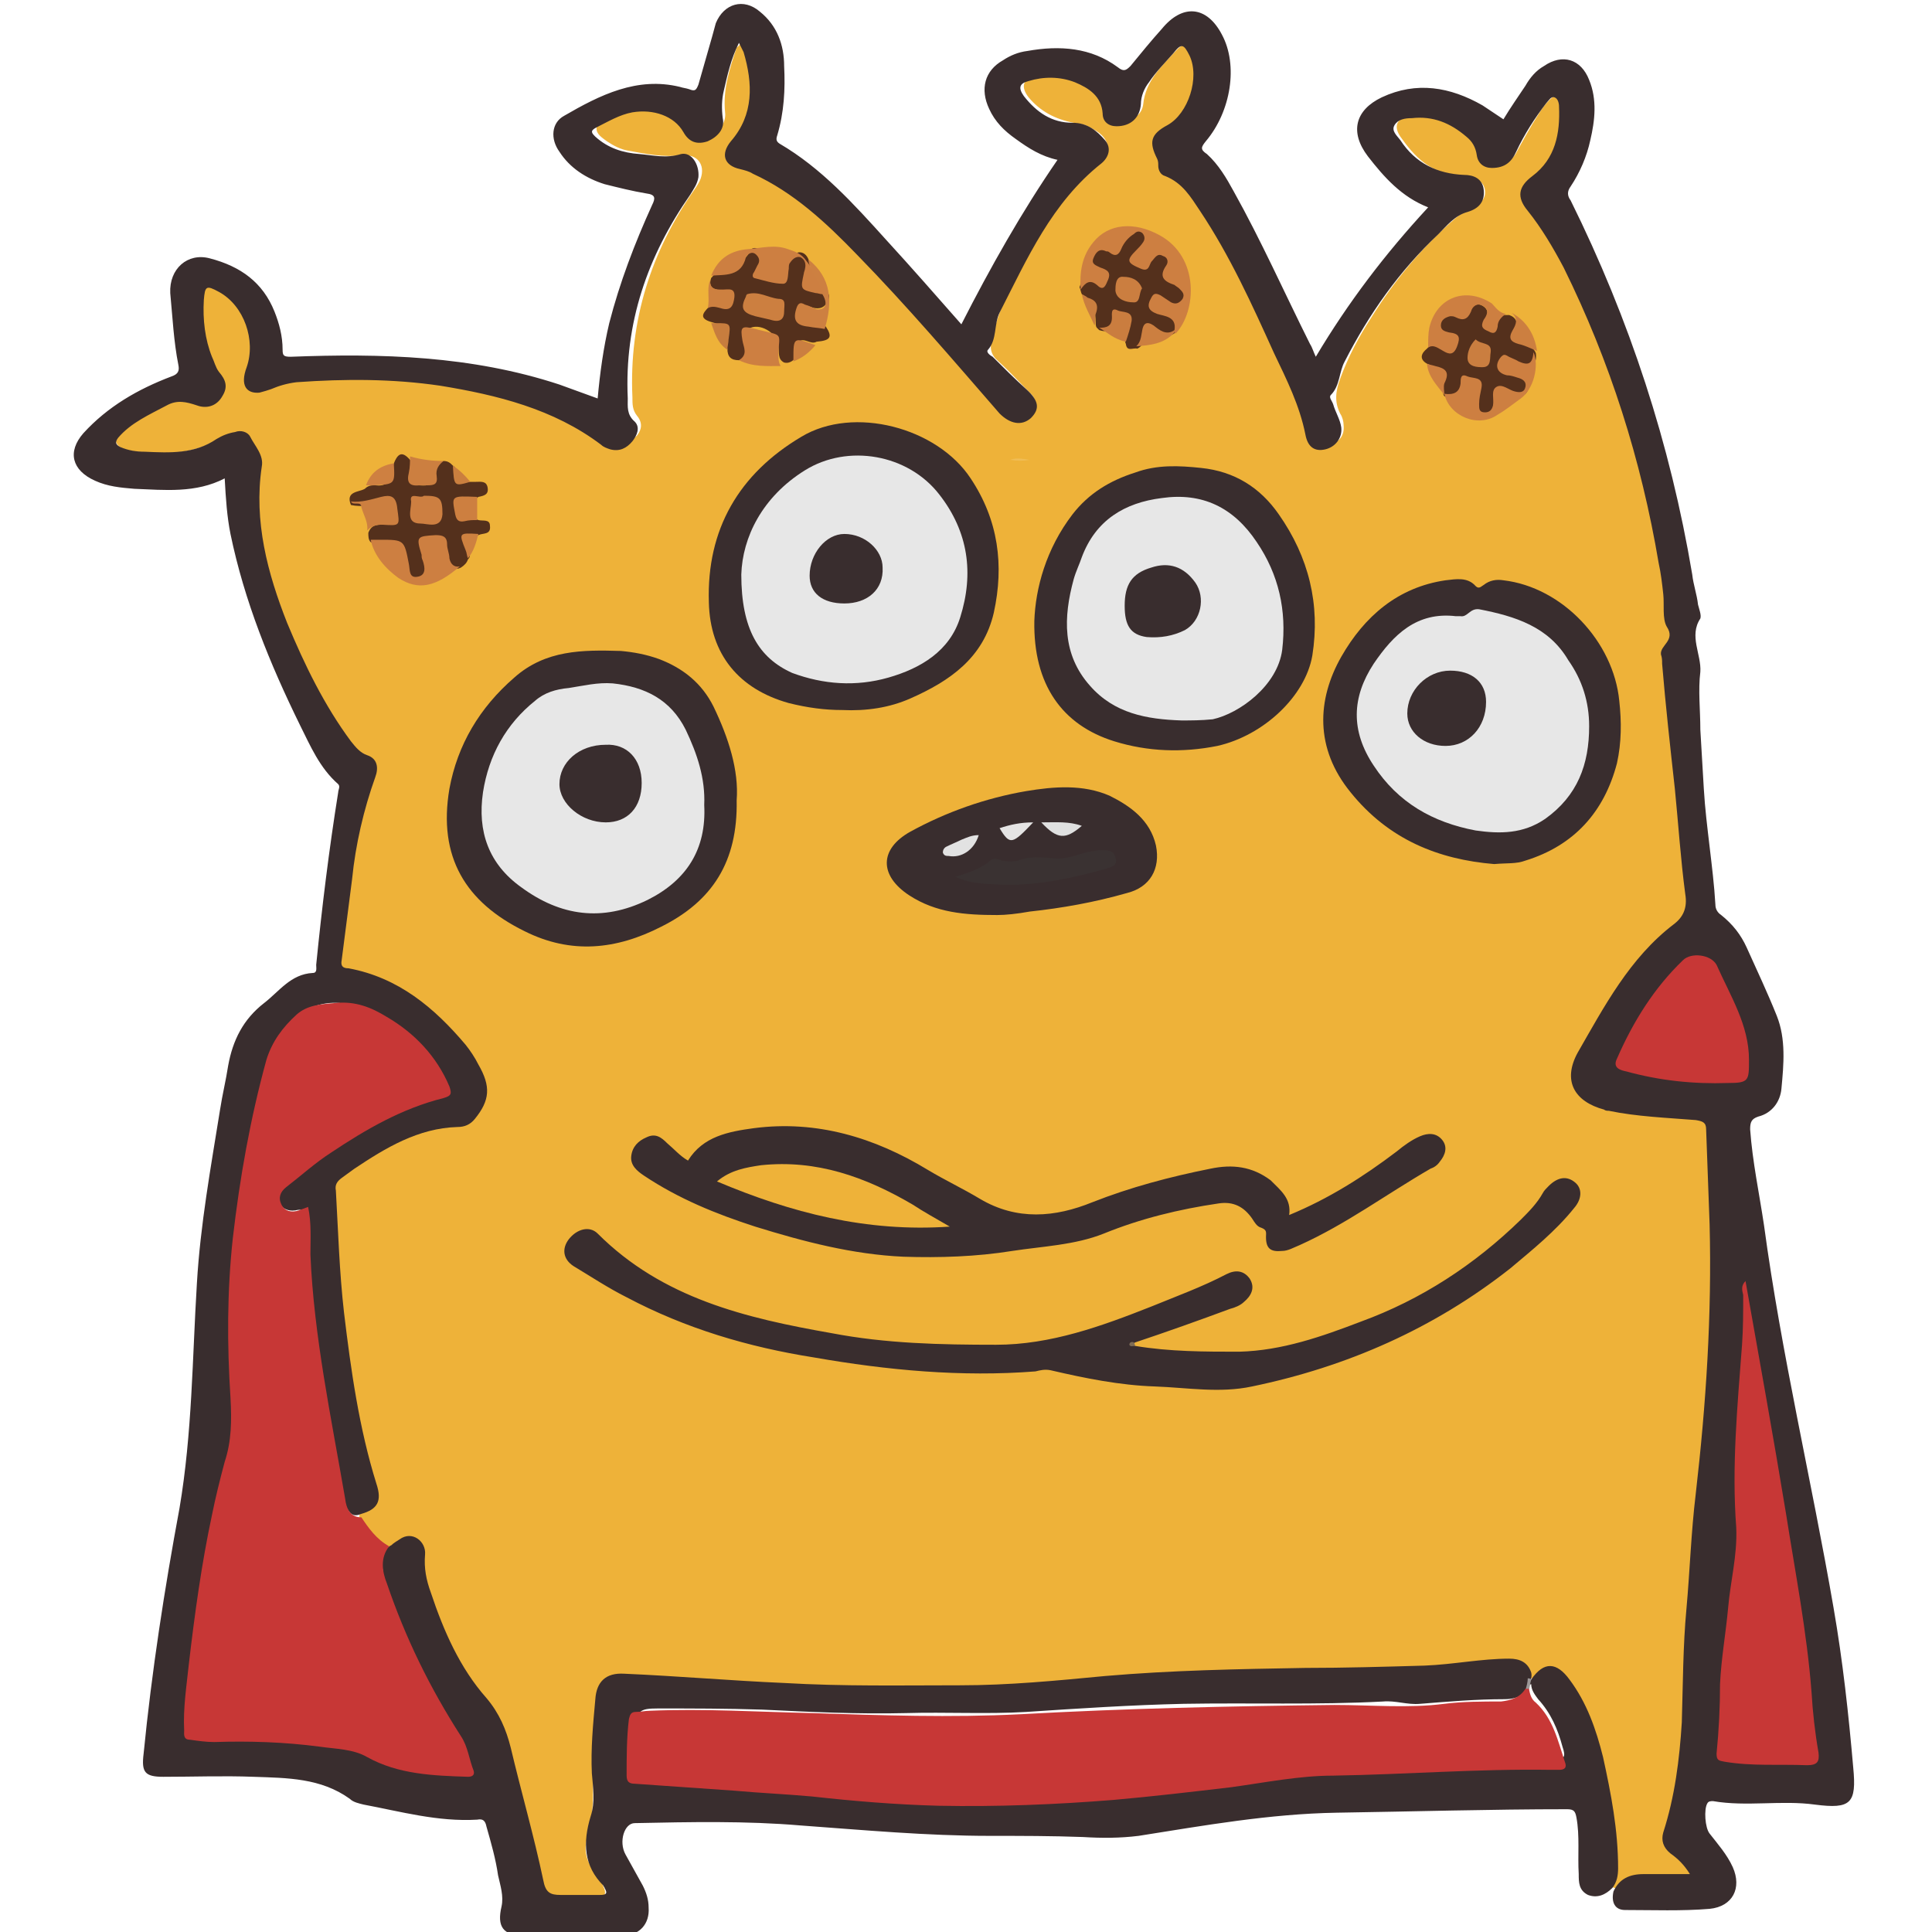
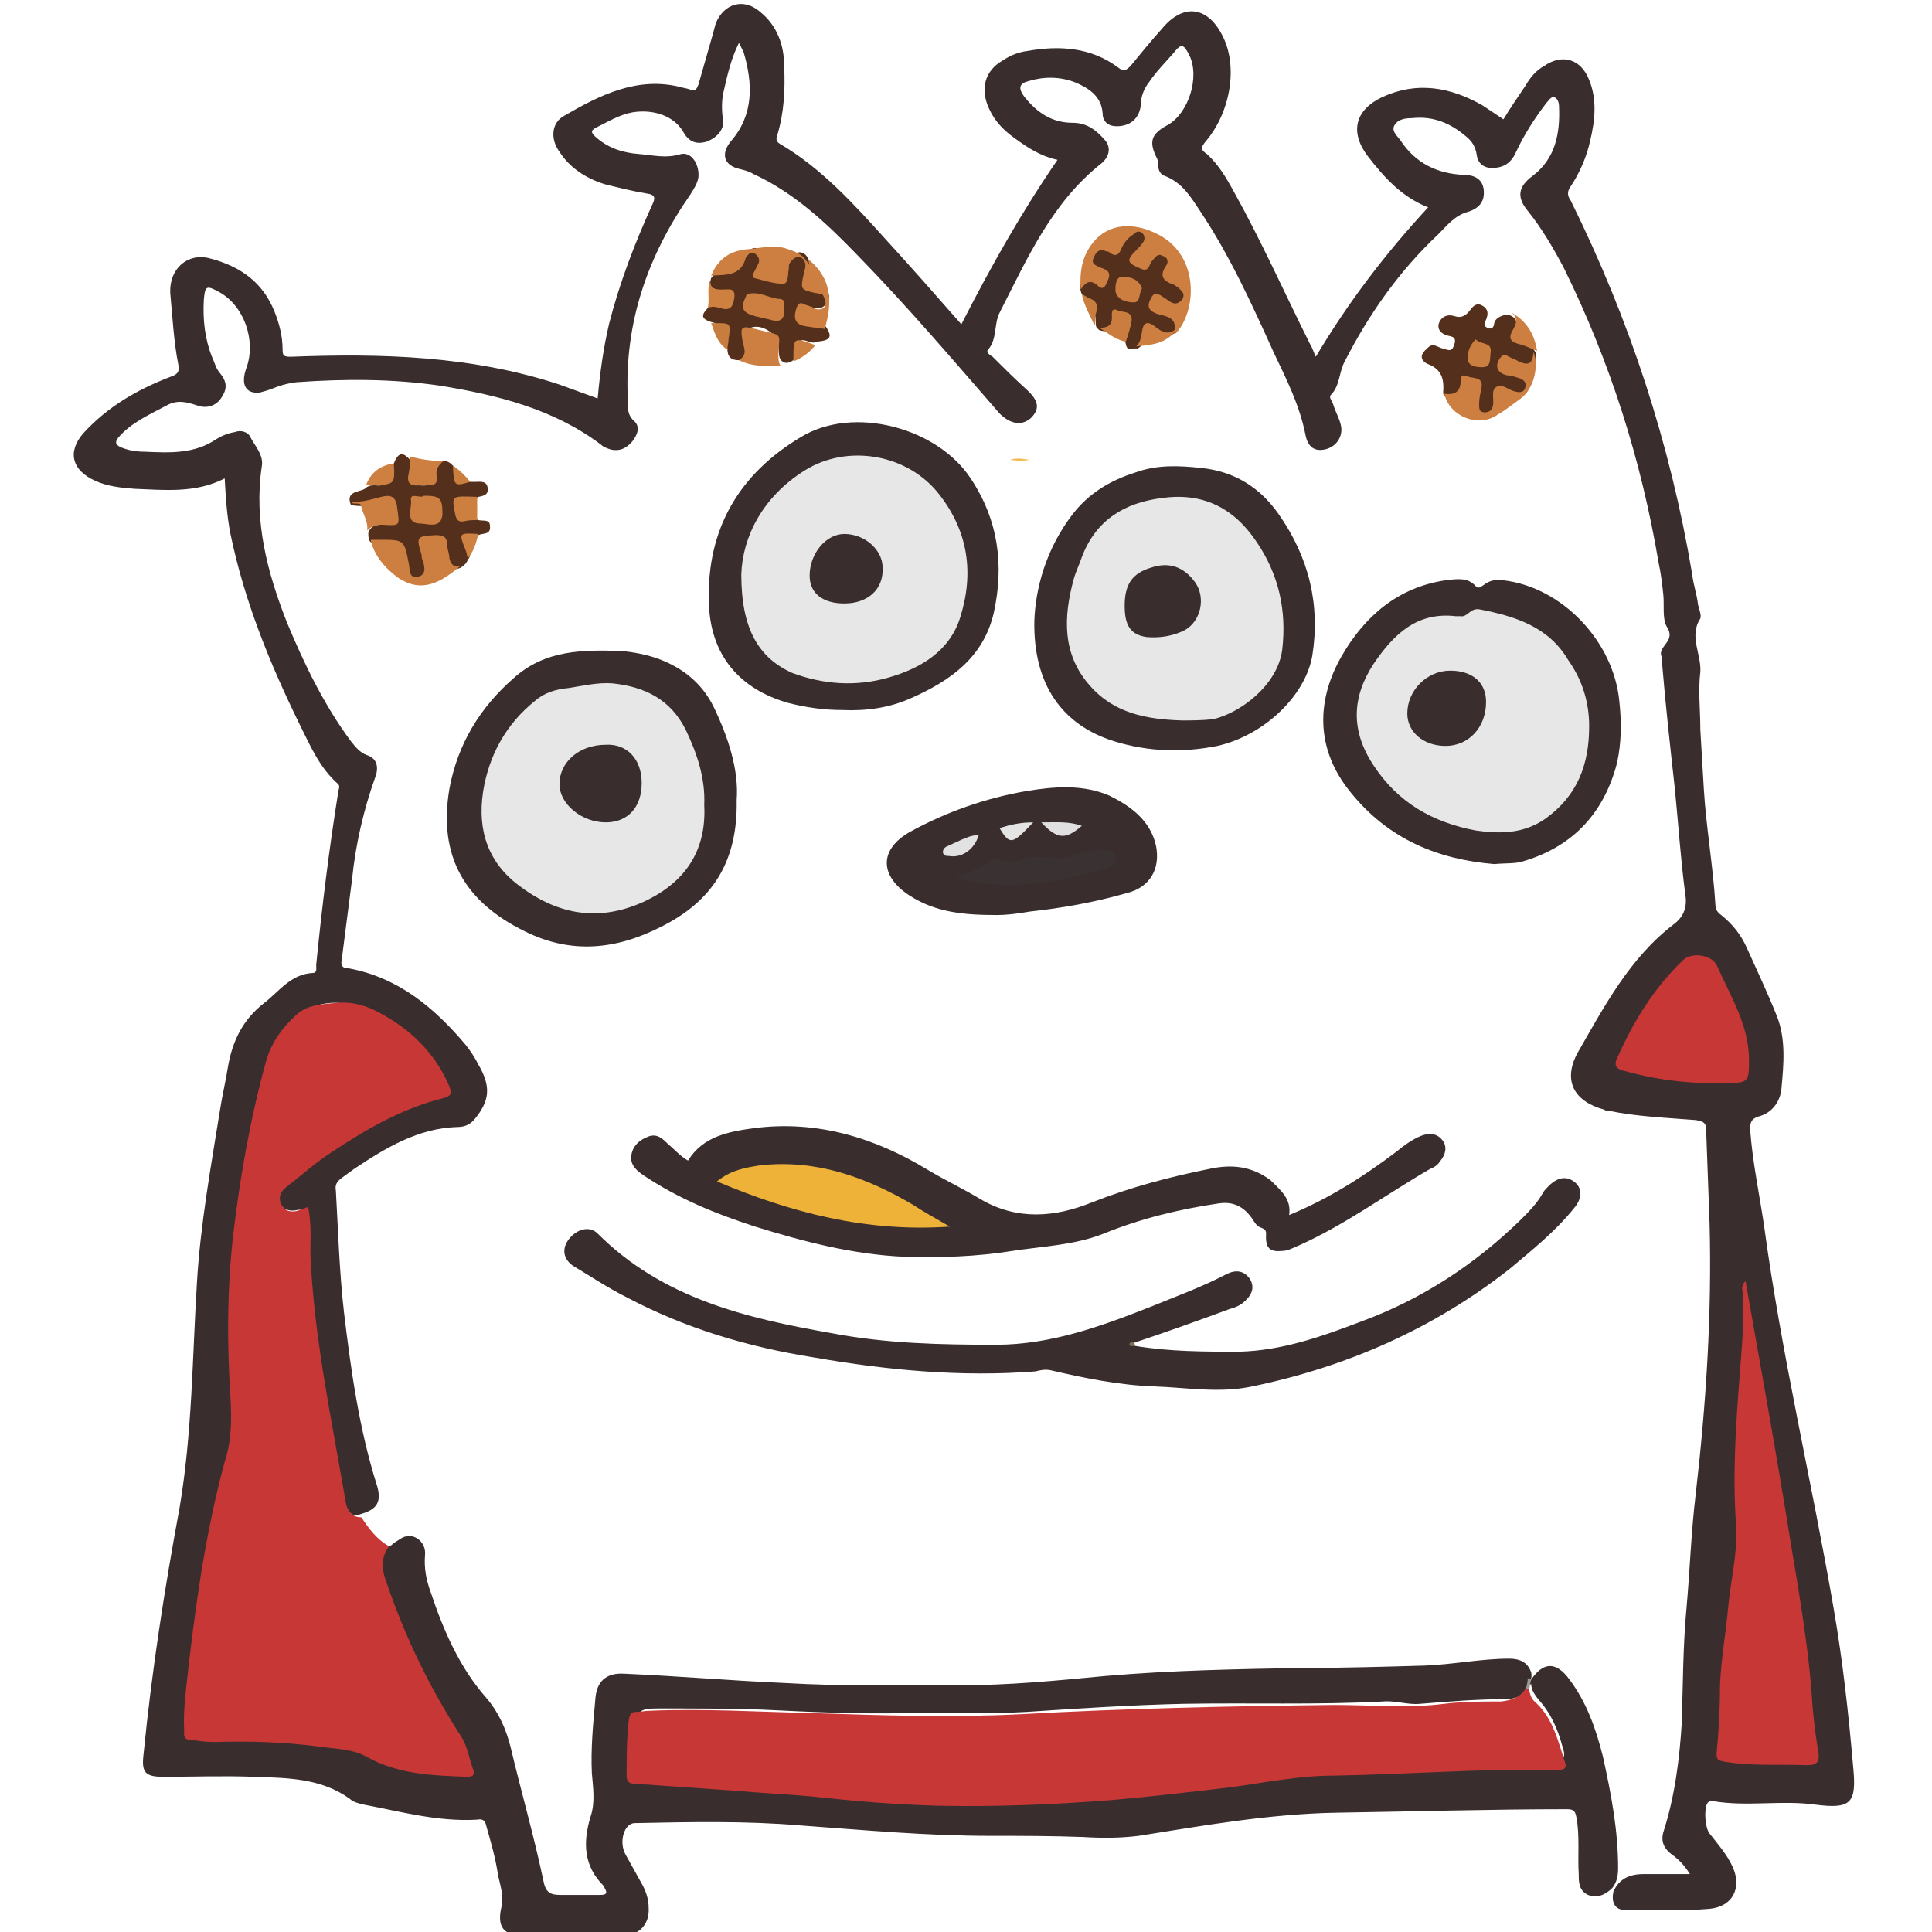
<svg xmlns="http://www.w3.org/2000/svg" version="1.1" id="レイヤー_1" x="0px" y="0px" viewBox="0 0 166.8 166.8" style="enable-background:new 0 0 166.8 166.8;" xml:space="preserve">
  <style type="text/css">
	.st0{fill:#EEB239;}
	.st1{fill:#392D2E;}
	.st2{fill:#C73736;}
	.st3{fill:#54301C;}
	.st4{fill:#CD7F41;}
	.st5{fill:#CC7F40;}
	.st6{fill:#CD8041;}
	.st7{fill:#CA7D3F;}
	.st8{fill:#CD7F40;}
	.st9{fill:#CD8040;}
	.st10{fill:#CE8041;}
	.st11{fill:#C77D3E;}
	.st12{fill:#CB7F40;}
	.st13{fill:#CE8140;}
	.st14{fill:#C97E3F;}
	.st15{fill:#CA7F3F;}
	.st16{fill:#F0BD55;}
	.st17{fill:#9C9797;}
	.st18{fill:#7E6C56;}
	.st19{fill:#E7E7E7;}
	.st20{fill:#3A3232;}
	.st21{fill:#E2E2E2;}
	.st22{fill:#E0E0E0;}
	.st23{fill:#E5E4E4;}
	.st24{fill:#CA7E40;}
	.st25{fill:#CB7E40;}
</style>
  <g>
-     <path class="st0" d="M139.7,163.1c-0.2-0.1-0.4-0.1-0.5-0.2c0.6-4.8-0.6-9.4-1.9-14c-0.4-1.4-1.1-2.7-2.1-3.9   c-0.9-1.2-1.5-1.2-2.6-0.3c-0.1,0.1-0.2,0.2-0.3,0.2c-0.3,0-0.4-0.1-0.6-0.3c-0.5-0.7-1.3-0.9-2.2-0.9c-1.8,0-3.5,0.3-5.3,0.5   c-1.1,0.1-2.1,0.2-3.2,0.1c-5.7,0-11.5,0.2-17.2,0.3c-3.2,0-6.5,0.4-9.7,0.7c-4.4,0.4-8.7,0.8-13.1,0.7c-2.2-0.1-4.3,0-6.5,0   c-4.1,0-8.3-0.4-12.4-0.6c-2.7-0.1-5.4-0.4-8.1-0.5c-1.8-0.1-2.5,0.6-2.6,2.4c-0.1,2.2-0.3,4.4-0.2,6.6c0,1.6,0,3.2-0.5,4.8   c-0.3,1-0.1,1.9,0.5,2.7c0.4,0.5,0.7,0.9,0.9,1.5c0.3,0.6,0.1,1-0.6,1.1c-1.4,0.1-2.9,0.1-4.3-0.2c-0.6-0.1-0.7-0.7-0.8-1.2   c-1-4.2-2.1-8.4-3.1-12.5c-0.3-1.1-0.8-2-1.5-2.9c-3-3.8-5.3-8-5.7-12.9c-0.1-1.2-0.7-1.4-2.2-0.8c-0.4,0.1-0.7,0-1-0.2   c-0.7-0.6-1.2-1.3-1.8-2.1c-0.1-0.2-0.1-0.4,0-0.6c1.4-1,1.5-1.3,0.9-3c-1.4-4.5-2-9.1-2.6-13.7c-0.5-3.7-0.6-7.4-0.8-11.1   c0-0.6,0.2-1,0.6-1.3c2.2-1.6,4.5-3.1,7.1-3.9c0.8-0.3,1.6-0.4,2.4-0.4c2.3-0.2,3.7-2.5,2.6-4.6c-2.4-4.4-5.9-7.4-10.8-8.6   c-1.1-0.3-1.3-0.4-1.1-1.6c0.5-4.3,0.9-8.6,2-12.8c0.2-0.8,0.5-1.6,0.7-2.5c0.2-0.6,0.2-1.2-0.3-1.5c-1.7-1-2.6-2.7-3.6-4.3   c-2.5-4.1-4.3-8.5-5.4-13.2c-0.6-2.5-0.8-5.1-0.5-7.6c0.1-1.1-0.4-1.8-0.9-2.7c-0.2-0.4-0.7-0.4-1.1-0.4c-0.5,0.1-1,0.3-1.4,0.5   c-2.2,1.3-4.7,1.4-7.1,1.1c-0.7-0.1-1.6-0.2-1.8-0.9c-0.2-0.8,0.6-1.2,1.2-1.6c0.9-0.6,1.8-1.2,2.8-1.7c0.9-0.5,1.8-0.7,2.8-0.3   c0.4,0.2,0.8,0.2,1.2,0.1c1-0.2,1.6-1.3,1-2.1c-1.4-2.1-1.7-4.5-1.6-7c0-1,0.6-1.3,1.5-0.8c1.7,0.9,2.7,2.4,2.9,4.4   c0.1,0.8,0.1,1.6-0.2,2.4c-0.2,0.6-0.4,1.2,0.1,1.6c0.5,0.5,1.2,0.4,1.8,0.2c1.1-0.4,2.2-0.7,3.4-0.8c7.8-0.4,15.4,0.1,22.6,3.4   c0.9,0.4,1.8,1.1,2.6,1.6c0.4,0.2,0.7,0.5,1.2,0.6c0.7,0.2,1.2,0,1.7-0.5c0.4-0.5,0.5-1.1,0-1.7c-0.4-0.5-0.4-1-0.4-1.6   c-0.3-6.6,1.6-12.6,5.4-18c0.2-0.3,0.4-0.6,0.5-0.9c0.4-1.2-0.3-2.1-1.6-2c-1.6,0.2-3.1-0.1-4.7-0.4c-0.6-0.1-1.2-0.4-1.8-0.8   c-0.4-0.3-0.9-0.6-0.9-1.1c0-0.6,0.6-0.7,1-0.9c1.2-0.6,2.3-1.2,3.7-1.1c1.4,0.1,2.7,0.5,3.5,1.8c0.4,0.6,1,1,1.7,0.7   c0.8-0.3,1.3-1.1,1.2-1.9c-0.2-2,0.4-3.8,1-5.6c0.2-0.1,0.3-0.4,0.7-0.5c0.4,0,0.5,0.4,0.7,0.6c0.4,0.6,0.5,1.4,0.5,2.1   c0,2,0,4.1-1.6,5.8c-0.8,0.9-0.6,1.7,0.5,2c2.5,0.8,4.6,2.3,6.5,4c3.9,3.4,7.3,7.3,10.7,11.2c1.8,2,3.7,4,5.4,6.1   c0.2,0.3,0.5,0.5,0.9,0.6c0.6,0.1,1-0.1,1.3-0.6s0.2-1-0.2-1.4c-0.9-0.9-1.8-1.9-2.8-2.8c-0.7-0.6-0.8-1.2-0.5-2.2   c0.9-3.8,3-6.8,4.9-10.1c1-1.8,2.4-3.4,3.9-4.7c0.5-0.5,1.3-0.9,1.1-1.7c-0.2-0.9-1.1-1.3-1.9-1.7c-0.3-0.1-0.7-0.1-1-0.2   c-1.6-0.3-2.9-1-3.9-2.2c-0.7-0.9-0.5-1.6,0.6-1.9c2.1-0.6,3.9-0.2,5.6,1.2C95.6,8,95.8,8.5,95.9,9c0.1,0.7,0.4,1.3,1.3,1.3   c0.8,0,1.4-0.5,1.5-1.3c0.2-2,1.6-3.3,2.8-4.6c0.9-1,1.7-0.8,2.1,0.5c0.7,2-0.2,4.7-2,5.9c-1.4,1-1.5,3,0,4   c1.1,0.7,1.9,1.7,2.7,2.8c1.8,2.6,3.2,5.3,4.5,8.2c1.1,2.4,2.3,4.7,3.3,7.2c0.6,1.3,1.1,2.7,1.4,4.1c0.2,0.9,0.7,1.3,1.4,1.2   c0.7-0.1,1.2-0.7,1.1-1.6c0-0.3-0.1-0.7-0.3-1c-0.5-1-0.4-1.9,0-3c0.7-1.9,1.6-3.6,2.7-5.3c2-3.2,4.4-6.1,7.3-8.6   c0.5-0.4,1.1-0.7,1.6-1c0.6-0.3,1-0.7,0.9-1.4c-0.1-0.7-0.7-1-1.3-1.1c-0.3-0.1-0.7-0.2-1-0.2c-2.4-0.1-3.8-1.6-5-3.3   c-0.6-0.9-0.3-1.5,0.6-1.8c2.2-0.8,5.9,0.8,6.7,3c0.2,0.6,0.4,1.1,1.1,1.1s1.3-0.3,1.6-0.9c0.6-1.1,1.2-2.2,1.9-3.3   c0.3-0.5,0.6-0.9,1-1.3c0.6-0.6,1-0.5,1.3,0.3c0.1,0.3,0.1,0.6,0.1,0.9c0,2.2-0.6,4.2-2.4,5.7c-1,0.8-1.1,1.5-0.4,2.5   c2.8,3.6,4.6,7.8,6.2,12c2.4,6.3,4.3,12.9,5.3,19.6c0.2,1.2,0.4,2.3,0.3,3.5c0,0.1,0,0.3,0,0.4c0.4,1,0.4,1.9-0.2,3   c-0.4,0.6,0,1.5,0.1,2.3c0.6,4.5,1,9.1,1.4,13.7c0.1,1.6,0.3,3.2,0.5,4.8c0.2,1.2-0.2,2.2-1.1,2.8c-1.7,1.3-3,2.9-4.2,4.6   c-1.3,1.9-2.6,3.8-3.8,5.9c-1.5,2.8-0.7,4.6,2.5,5.1c2.3,0.4,4.6,0.5,6.9,0.7c0.9,0.1,1.4,0.4,1.5,1.3c0,0.3,0.1,0.5,0.1,0.8   c0,4.6,0.4,9.2,0.2,13.9c-0.3,5.8-0.6,11.6-1.3,17.4c-0.3,2.4-0.1,4.9-0.5,7.3c-0.5,3.2-0.2,6.5-0.5,9.7c-0.2,2.5-0.2,4.9-0.7,7.3   c-0.2,1.2-0.5,2.5-0.9,3.7c-0.3,0.9-0.2,1.7,0.7,2.3c0.4,0.3,0.7,0.6,1,1c0.3,0.6,0.2,0.9-0.5,1c-0.9,0.1-1.7,0.1-2.6,0   c-1.2-0.1-2.3,0.1-3.1,1.2C139.9,163.2,139.8,163.3,139.7,163.1z" />
    <path class="st1" d="M132.2,145c1.1-1.6,2.2-1.5,3.3,0c1.5,2,2.3,4.3,2.9,6.7c0.7,3.2,1.3,6.3,1.3,9.6c0,0.6-0.1,1.2-0.5,1.7   c-0.6,0.6-1.3,0.9-2.1,0.6c-0.8-0.4-0.8-1.1-0.8-1.8c-0.1-1.6,0.1-3.3-0.2-4.9c-0.1-0.5-0.2-0.7-0.8-0.7c-6.6,0-13.3,0.2-19.9,0.3   c-5.8,0.1-11.4,1.1-17.1,2c-1.6,0.2-3.2,0.2-4.8,0.1c-2.7-0.1-5.3-0.1-8-0.1c-5.5,0-10.9-0.5-16.4-0.9c-4.7-0.4-9.5-0.3-14.3-0.2   c-0.9,0-1.4,1.6-0.8,2.7c0.5,0.9,1,1.8,1.5,2.7c0.3,0.6,0.5,1.2,0.5,1.9c0.1,1.4-0.8,2.4-2.2,2.4c-2.9,0-5.8,0-8.6,0   c-1.8,0-2.3-0.8-1.9-2.5c0.2-0.9-0.1-1.8-0.3-2.7c-0.2-1.4-0.6-2.8-1-4.2c-0.1-0.5-0.3-0.7-0.8-0.6c-3.4,0.2-6.6-0.7-9.8-1.3   c-0.4-0.1-0.9-0.2-1.2-0.5c-2.5-1.8-5.4-1.8-8.3-1.9c-2.6-0.1-5.2,0-7.8,0c-1.6,0-1.9-0.4-1.7-2c0.7-7.1,1.8-14.2,3.1-21.2   c1.1-6.5,1.1-12.9,1.5-19.4c0.3-5.1,1.2-10,2-15c0.2-1.3,0.5-2.5,0.7-3.8c0.4-2.2,1.3-4,3.1-5.4c1.3-1,2.3-2.5,4.2-2.6   c0.4,0,0.3-0.4,0.3-0.7c0.5-5,1.1-9.9,1.9-14.9c0-0.2,0.2-0.5,0-0.7c-1.6-1.4-2.4-3.3-3.3-5.1c-2.6-5.3-4.8-10.7-6-16.5   c-0.3-1.5-0.4-3-0.5-4.8c-2.5,1.3-5.2,1-7.8,0.9c-1.2-0.1-2.3-0.2-3.4-0.7c-2-0.9-2.4-2.5-1-4.1c2.1-2.3,4.7-3.8,7.6-4.9   c0.6-0.2,0.7-0.5,0.6-1c-0.4-2-0.5-4.1-0.7-6.2c-0.1-2.1,1.5-3.5,3.4-3c2.7,0.7,4.6,2.1,5.6,4.6c0.4,1,0.7,2.1,0.7,3.3   c0,0.5,0.1,0.6,0.7,0.6c7.8-0.3,15.6-0.1,23.2,2.4c1.1,0.4,2.2,0.8,3.3,1.2c0.2-2.2,0.5-4.4,1-6.5c0.9-3.5,2.2-6.9,3.7-10.2   c0.3-0.6,0.3-0.9-0.5-1c-1.2-0.2-2.4-0.5-3.6-0.8c-1.6-0.5-3-1.4-3.9-2.8c-0.8-1.1-0.7-2.5,0.4-3.1c3.1-1.8,6.3-3.4,10-2.5   c0.3,0.1,0.5,0.1,0.8,0.2c0.5,0.2,0.6,0.1,0.8-0.4c0.4-1.4,0.8-2.8,1.2-4.2c0.1-0.4,0.2-0.7,0.3-1.1c0.7-1.7,2.4-2.2,3.8-1   c1.5,1.2,2.1,2.9,2.1,4.7c0.1,2,0,4-0.6,6C67,12,67,12.2,67.3,12.4c3.6,2.1,6.4,5.2,9.2,8.3c2.2,2.4,4.3,4.8,6.5,7.3   c2.5-4.9,5.2-9.7,8.3-14.2c-1.4-0.3-2.5-1-3.6-1.8c-1-0.7-1.8-1.5-2.3-2.6c-0.8-1.7-0.4-3.3,1.2-4.2c0.6-0.4,1.3-0.7,2.1-0.8   c2.8-0.5,5.5-0.3,7.8,1.4c0.5,0.4,0.7,0.3,1.1-0.1c0.9-1.1,1.8-2.2,2.7-3.2c1.8-2.2,3.9-2,5.2,0.5c1.4,2.6,0.8,6.6-1.4,9.2   c-0.4,0.5-0.5,0.7,0.1,1.1c1,0.9,1.7,2.1,2.3,3.2c2.4,4.3,4.4,8.8,6.6,13.2c0.2,0.3,0.3,0.7,0.5,1.1c2.8-4.7,6-8.9,9.7-12.9   c-2.3-0.9-3.8-2.6-5.2-4.4c-1.6-2.1-1.1-4,1.2-5.1c3-1.4,5.9-0.9,8.7,0.7c0.6,0.4,1.2,0.8,1.8,1.2c0.6-1,1.3-2,1.9-2.9   c0.4-0.7,0.9-1.3,1.6-1.7c1.6-1.1,3.2-0.6,3.9,1.2c0.7,1.7,0.5,3.5,0.1,5.2c-0.3,1.4-0.9,2.8-1.7,4c-0.3,0.4-0.3,0.8,0,1.2   c5.1,10.3,8.6,21,10.5,32.3c0.1,0.9,0.4,1.7,0.5,2.6c0.1,0.4,0.3,0.9,0.2,1.2c-1,1.5,0.1,3.1,0,4.6c-0.2,1.6,0,3.3,0,5   c0.1,1.7,0.2,3.4,0.3,5.1c0.1,1.7,0.3,3.3,0.5,5s0.4,3.3,0.5,5c0,0.4,0.2,0.7,0.5,0.9c1,0.8,1.7,1.7,2.2,2.8c0.9,2,1.8,3.9,2.6,5.9   s0.6,4.2,0.4,6.3c-0.1,1.1-0.8,2.1-2,2.4c-0.6,0.2-0.7,0.5-0.7,1.1c0.2,2.8,0.8,5.6,1.2,8.3c1.5,11.1,4.1,22,6,33   c0.8,4.6,1.3,9.2,1.7,13.8c0.3,3.1-0.2,3.6-3.3,3.2c-2.9-0.4-5.9,0.2-8.8-0.3c-0.2,0-0.4,0-0.5,0.2c-0.3,0.5-0.2,2.1,0.2,2.6   c0.7,0.9,1.5,1.8,2,2.9c0.8,1.8,0,3.4-2,3.6c-2.4,0.2-4.9,0.1-7.3,0.1c-0.9,0-1.2-0.7-1-1.6c0.5-1.1,1.4-1.5,2.6-1.5   c1.3,0,2.6,0,4,0c-0.5-0.8-1-1.3-1.7-1.8c-0.6-0.5-0.8-1.1-0.6-1.8c1-3.1,1.4-6.3,1.6-9.5c0.1-3.3,0.1-6.6,0.4-9.8   c0.3-3.3,0.4-6.6,0.8-9.9c0.9-7.8,1.4-15.5,1.2-23.3c-0.1-2.7-0.2-5.5-0.3-8.2c0-0.6-0.3-0.7-0.9-0.8c-2.5-0.2-5.1-0.3-7.5-0.8   c-0.1,0-0.3,0-0.4-0.1c-2.6-0.7-3.6-2.5-2.3-4.9c2.3-4,4.5-8.2,8.3-11.1c0.8-0.6,1.2-1.4,1-2.6c-0.4-3-0.6-6.1-0.9-9.1   c-0.4-3.6-0.8-7.2-1.1-10.8c0-0.3,0-0.5-0.1-0.8c-0.1-0.8,1.3-1.2,0.5-2.4c-0.4-0.7-0.2-1.9-0.3-2.8c-0.1-0.9-0.2-1.8-0.4-2.7   c-1.5-8.9-4.2-17.4-8.2-25.5c-0.9-1.7-1.9-3.4-3.1-4.9c-1-1.2-0.8-2.1,0.4-3c2-1.5,2.4-3.7,2.3-6c0-0.3-0.1-0.7-0.4-0.8   s-0.5,0.3-0.7,0.5c-1,1.3-1.9,2.7-2.6,4.2c-0.4,0.9-1,1.4-2.1,1.4c-0.7,0-1.2-0.4-1.3-1.1c-0.1-0.7-0.4-1.2-0.9-1.6   c-1.4-1.2-2.9-1.8-4.7-1.6c-0.6,0-1.2,0.1-1.5,0.6s0.2,0.9,0.5,1.3c1.3,2,3.2,2.9,5.5,3c0.8,0,1.6,0.3,1.7,1.3   c0.1,1-0.4,1.6-1.4,1.9c-1.1,0.3-1.8,1.2-2.5,1.9c-3.4,3.2-6,6.9-8.1,11c-0.5,0.9-0.4,2.1-1.2,2.9c-0.2,0.2,0.1,0.5,0.2,0.8   c0.2,0.7,0.6,1.3,0.7,2c0.1,0.9-0.5,1.7-1.4,1.9s-1.5-0.2-1.7-1.3c-0.5-2.5-1.6-4.7-2.7-7c-1.9-4.2-3.8-8.4-6.4-12.3   c-0.8-1.2-1.5-2.4-3-3c-0.4-0.1-0.6-0.5-0.6-0.9c0-0.2,0-0.4-0.1-0.6c-0.7-1.4-0.6-2.1,0.9-2.9c1.8-1,2.8-4.1,1.9-6   c-0.5-1-0.7-1.1-1.4-0.2c-0.7,0.8-1.5,1.6-2.1,2.5c-0.4,0.5-0.7,1.2-0.7,1.9c-0.1,1.2-0.9,1.9-2.1,1.9c-0.7,0-1.2-0.4-1.2-1.1   c-0.1-1.5-1.2-2.2-2.4-2.7c-1.3-0.5-2.7-0.5-4-0.1c-0.8,0.2-0.9,0.6-0.4,1.3c1.1,1.4,2.4,2.3,4.2,2.3c1.3,0,2.1,0.7,2.8,1.5   c0.6,0.7,0.3,1.5-0.3,2c-4.3,3.4-6.4,8.2-8.8,12.9c-0.5,1-0.2,2.3-1,3.2c-0.2,0.2,0.2,0.5,0.4,0.6c0.9,0.9,1.9,1.9,2.9,2.8   c1.1,1,1.2,1.7,0.4,2.5c-0.8,0.7-1.8,0.5-2.7-0.4c-4-4.6-8-9.3-12.3-13.7c-2.7-2.8-5.5-5.4-9-7c-0.3-0.2-0.7-0.3-1.1-0.4   c-1.4-0.3-1.7-1.3-0.8-2.4c2-2.3,1.9-5,1.1-7.7c-0.1-0.2-0.2-0.4-0.4-0.8c-0.7,1.4-1,2.8-1.3,4.1c-0.2,0.8-0.2,1.6-0.1,2.4   c0.2,0.9-0.4,1.6-1.3,2c-0.9,0.3-1.6,0.1-2.1-0.8c-0.8-1.4-2.6-2-4.4-1.7c-1.1,0.2-2.1,0.8-3.1,1.3c-0.6,0.3-0.4,0.5-0.1,0.8   c1.1,1,2.4,1.4,3.8,1.5c1.2,0.1,2.3,0.4,3.6,0c0.9-0.2,1.6,0.9,1.5,2c-0.1,0.6-0.4,1-0.7,1.5c-3.7,5.3-5.7,11.1-5.4,17.6   c0,0.7-0.1,1.4,0.6,2c0.5,0.5,0.2,1.2-0.2,1.7c-0.5,0.6-1.1,0.9-1.9,0.7c-0.3-0.1-0.6-0.2-0.8-0.4c-4.1-3.1-9-4.3-13.9-5.1   c-4.1-0.6-8.2-0.6-12.4-0.3c-0.8,0.1-1.5,0.3-2.2,0.6c-0.3,0.1-0.6,0.2-1,0.3c-1.1,0.1-1.7-0.6-1.1-2.2c0.8-2.3-0.2-5.3-2.4-6.5   c-1.1-0.6-1.2-0.5-1.3,0.7c-0.1,1.7,0.1,3.4,0.7,4.9c0.2,0.4,0.3,0.9,0.6,1.3c0.6,0.7,0.8,1.3,0.3,2.1c-0.5,0.9-1.4,1.1-2.2,0.8   c-0.9-0.3-1.7-0.5-2.6,0c-1.5,0.8-3.1,1.5-4.2,2.8c-0.3,0.4-0.2,0.6,0.2,0.8c0.7,0.3,1.4,0.4,2.1,0.4c2.2,0.1,4.3,0.2,6.2-1.1   c0.5-0.3,1-0.5,1.6-0.6c0.5-0.2,1.1,0,1.3,0.4c0.4,0.8,1.2,1.6,1,2.6c-0.7,4.7,0.5,9.2,2.2,13.5c1.5,3.6,3.2,7.1,5.5,10.2   c0.4,0.5,0.8,1,1.4,1.2c0.9,0.3,1,1.1,0.7,1.9c-1,2.8-1.7,5.8-2,8.8c-0.3,2.3-0.6,4.7-0.9,7c-0.1,0.5,0.1,0.7,0.6,0.7   c4.3,0.8,7.4,3.4,10.1,6.6c0.4,0.5,0.8,1.1,1.1,1.7c1.1,1.9,1,3.1-0.3,4.7c-0.4,0.5-0.9,0.7-1.5,0.7c-3.4,0.1-6.2,1.8-8.9,3.6   c-0.4,0.3-0.7,0.5-1.1,0.8s-0.6,0.6-0.5,1.1c0.2,3.5,0.3,7,0.7,10.5c0.6,5,1.3,10,2.8,14.8c0.5,1.5,0.1,2.2-1.3,2.6   c-0.7,0.3-1,0-1.3-0.6c-0.2-0.4-0.3-0.8-0.4-1.2c-0.8-4.8-1.9-9.5-2.4-14.3c-0.3-3.1-0.6-6.1-0.7-9.2c0-0.7-0.1-1.1-0.9-0.9   c-0.7,0.1-1.2-0.2-1.5-0.8c-0.3-0.7,0.1-1.4,0.6-1.8c1.3-1,2.5-2,3.8-2.9c2.9-1.9,5.9-3.7,9.4-4.6c0.7-0.2,0.8-0.6,0.5-1.1   c-1.7-3.3-4.2-5.6-7.8-6.5c-3.3-0.9-6.1,1-7.2,4.6c-1.2,3.8-1.8,7.7-2.5,11.5c-0.9,5.4-0.9,10.8-0.8,16.2c0,0.8,0.2,1.5,0.2,2.2   c0.2,2.7-0.7,5.2-1.3,7.8c-1.3,5.6-2,11.2-2.6,16.9c-0.1,0.9-0.2,1.8-0.2,2.7c0,0.7,0.2,1.1,1,1.1c0.8,0.1,1.6,0.2,2.4,0.2   c3.5-0.1,6.9,0.2,10.3,0.8c1,0.2,1.8,0.5,2.7,0.9c2.3,1.1,4.9,1.3,7.4,1.3c0.5,0,0.7-0.2,0.6-0.7c-0.2-0.8-0.4-1.6-0.9-2.4   c-2.5-3.9-4.5-8.1-6.1-12.4c-0.3-0.7-0.4-1.5-0.5-2.3c-0.1-0.7,0-1.4,0.8-1.8c0.2-0.2,0.4-0.3,0.7-0.5c1.1-0.8,2.3,0.2,2.2,1.3   c-0.1,1.2,0.1,2.2,0.5,3.3c1.1,3.3,2.5,6.5,4.8,9.1c1.1,1.3,1.7,2.7,2.1,4.3c0.9,3.8,2,7.6,2.8,11.4c0.2,1.1,0.6,1.3,1.5,1.3   c1.1,0,2.3,0,3.4,0c0.5,0,0.7-0.1,0.4-0.6c0-0.1-0.1-0.1-0.1-0.2c-1.7-1.7-1.8-3.7-1.1-6c0.4-1.2,0.2-2.5,0.1-3.7   c-0.1-2.1,0.1-4.2,0.3-6.4c0.1-1.5,0.9-2.3,2.5-2.2c4.6,0.2,9.2,0.6,13.8,0.8c5.1,0.3,10.1,0.2,15.2,0.2c4.2,0,8.3-0.4,12.5-0.8   c5.8-0.5,11.5-0.6,17.3-0.7c3.4,0,6.8-0.1,10.3-0.2c2.5-0.1,4.9-0.6,7.3-0.6c0.9,0,1.6,0.3,1.9,1.2c0.1,0.4-0.1,0.8-0.2,1.3   c-0.5,0.8-1.3,1-2.1,1c-2.4,0-4.8,0.2-7.3,0.4c-1.1,0.1-2.1-0.3-3.2-0.2c-5.7,0.3-11.5,0.1-17.2,0.2c-4.5,0.1-9.1,0.4-13.6,0.7   c-3.4,0.2-6.9,0-10.4,0.1c-4.1,0.1-8.3-0.1-12.4-0.3c-3-0.1-6-0.1-9-0.1c-1.6,0-1.8,0.2-2,1.8c-0.1,1,0,2,0,3c0,0.6,0.3,0.9,0.9,1   c1.3,0.2,2.5,0.2,3.8,0.3c4,0.3,8.1,0.5,12.1,0.9c5.4,0.5,10.8,0.7,16.2,0.6c2.6,0,5.2-0.3,7.8-0.5c6.5-0.3,12.9-1.5,19.4-2.2   c0.3,0,0.6-0.1,0.9,0c3.7,0.1,7.4-0.2,11.1-0.3c2.4-0.1,4.7-0.1,7.1-0.2c1,0,1.1-0.2,0.8-1.1c-0.4-1.5-1-2.9-2.1-4.1   c-0.3-0.4-0.6-0.8-0.6-1.3C131.8,145.6,131.9,145.3,132.2,145z" />
    <path class="st2" d="M33.6,133.5c-0.8,1-0.6,2.2-0.2,3.2c1.6,4.7,3.7,9,6.4,13.2c0.6,0.9,0.7,2,1.1,3c0.1,0.4-0.2,0.5-0.5,0.5   c-3-0.1-6-0.2-8.7-1.7c-1.2-0.7-2.7-0.7-4.1-0.9c-3-0.4-6.1-0.5-9.1-0.4c-0.7,0-1.4-0.1-2.1-0.2c-0.6,0-0.5-0.5-0.5-0.8   c-0.1-1.9,0.2-3.8,0.4-5.7c0.5-4.3,1.1-8.7,2-12.9c0.3-1.5,0.7-3.1,1.1-4.6c0.6-1.8,0.6-3.6,0.5-5.5c-0.3-4.6-0.3-9.2,0.2-13.8   c0.6-5.2,1.5-10.3,2.9-15.4c0.5-1.6,1.4-2.8,2.6-3.9c0.9-0.8,2-0.9,3.3-1c1.8-0.2,3.2,0.4,4.5,1.2c2.4,1.4,4.3,3.4,5.4,6   c0.2,0.6,0.2,0.8-0.5,1c-3.6,0.9-6.7,2.7-9.7,4.7c-1.4,0.9-2.6,2-3.9,3c-0.5,0.4-0.7,0.9-0.4,1.5c0.3,0.6,0.9,0.7,1.5,0.5   c0.3-0.1,0.5-0.2,0.8-0.3c0.3,1.4,0.2,2.8,0.2,4.1c0.3,7.1,1.8,14.1,3,21.1c0.1,0.8,0.4,1.6,1.4,1.6   C31.8,131.9,32.5,132.9,33.6,133.5z" />
    <path class="st1" d="M111.3,104.9c3.4-1.4,6.4-3.3,9.3-5.5c0.6-0.5,1.3-1,2-1.3s1.4-0.3,1.9,0.3c0.5,0.6,0.3,1.3-0.2,1.9   c-0.2,0.3-0.5,0.5-0.8,0.6c-3.8,2.2-7.3,4.8-11.3,6.6c-0.5,0.2-1,0.5-1.5,0.5c-1,0.1-1.4-0.2-1.4-1.2c0-0.4,0.1-0.6-0.4-0.8   c-0.4-0.1-0.6-0.5-0.8-0.8c-0.7-1-1.6-1.5-2.9-1.3c-3.4,0.5-6.7,1.3-9.9,2.6c-2.5,1-5.3,1.1-7.9,1.5c-3.1,0.5-6.3,0.6-9.4,0.5   c-4.4-0.2-8.6-1.3-12.8-2.6c-3.4-1.1-6.6-2.4-9.6-4.4c-0.6-0.4-1.2-0.9-1.1-1.7c0.1-0.8,0.6-1.3,1.3-1.6c0.8-0.4,1.3,0,1.8,0.5   c0.6,0.5,1.1,1.1,1.8,1.5c1.3-2.1,3.5-2.5,5.7-2.8c5.4-0.7,10.4,0.8,15,3.6c1.5,0.9,3,1.6,4.5,2.5c3.2,1.9,6.5,1.6,9.7,0.3   c3.3-1.3,6.7-2.2,10.2-2.9c1.9-0.4,3.6-0.2,5.2,1C110.6,102.8,111.5,103.5,111.3,104.9z" />
    <path class="st1" d="M98,116.2c3,0.5,6,0.5,9,0.5c3.7-0.1,7.1-1.3,10.5-2.6c5.2-1.9,9.8-4.9,13.8-8.8c0.7-0.7,1.4-1.4,1.9-2.3   c0.1-0.2,0.3-0.4,0.5-0.6c0.8-0.8,1.6-0.9,2.3-0.3c0.6,0.5,0.6,1.4-0.1,2.2c-1.6,2-3.6,3.6-5.5,5.2c-6.6,5.2-14.1,8.5-22.3,10.2   c-2.8,0.6-5.6,0.1-8.4,0c-3-0.1-6-0.7-9-1.4c-0.5-0.1-0.9,0-1.3,0.1c-6.4,0.5-12.8-0.1-19.1-1.2c-5.7-0.9-11.1-2.5-16.2-5.2   c-1.6-0.8-3.1-1.8-4.6-2.7c-0.9-0.6-1-1.5-0.4-2.3c0.7-0.9,1.8-1.2,2.5-0.5c5.6,5.6,12.8,7.3,20.2,8.6c4.7,0.9,9.4,1,14.2,1   c4.7,0,9.1-1.6,13.4-3.3c2.2-0.9,4.4-1.7,6.5-2.8c0.8-0.4,1.5-0.3,2,0.4c0.5,0.8,0.1,1.5-0.5,2c-0.3,0.3-0.8,0.5-1.2,0.6   c-2.7,1-5.5,2-8.2,2.9C97.8,116,97.8,116.1,98,116.2z" />
    <path class="st1" d="M63.6,69.1c0.1,5.3-2.1,8.7-6.5,10.9c-3.9,2-7.8,2.4-11.8,0.4c-5.1-2.5-7.5-6.4-6.5-12.3   c0.7-3.8,2.6-7,5.6-9.6c2.7-2.4,5.9-2.4,9.2-2.3c1.1,0.1,2.2,0.3,3.3,0.7c2.1,0.8,3.7,2.1,4.7,4.1C62.9,63.7,63.8,66.5,63.6,69.1z" />
    <path class="st1" d="M129,74.6c-4.8-0.4-9.1-2.1-12.4-6.2c-3.1-3.8-2.9-8-0.8-11.7c2-3.5,4.9-6,9-6.6c0.9-0.1,1.9-0.3,2.6,0.5   c0.3,0.3,0.5,0,0.7-0.1c0.5-0.4,1.1-0.5,1.7-0.4c5.1,0.6,9.5,5.3,10,10.4c0.2,1.8,0.2,3.6-0.2,5.4c-1.1,4.2-3.7,7.1-7.9,8.4   C130.9,74.6,130.1,74.5,129,74.6z" />
    <path class="st1" d="M89.3,53.6c0.1-2.8,1-6.2,3.3-9.2c1.4-1.8,3.2-2.9,5.4-3.6c1.9-0.7,3.8-0.6,5.7-0.4c2.9,0.3,5.1,1.7,6.7,4   c2.6,3.7,3.6,7.8,2.9,12.2c-0.6,3.5-4.2,6.9-8.2,7.8c-3,0.6-6,0.5-8.9-0.4C91.7,62.6,89.2,59.1,89.3,53.6z" />
    <path class="st1" d="M72.7,61.3c-1.5,0-3-0.2-4.6-0.6c-4.3-1.2-6.8-4.2-6.9-8.7c-0.2-6.3,2.6-11.1,8-14.3   c4.5-2.7,11.7-0.8,14.6,3.6c2.4,3.6,2.9,7.5,2,11.6c-0.9,3.9-3.8,5.9-7.2,7.4C76.8,61.1,74.8,61.4,72.7,61.3z" />
    <path class="st1" d="M86.1,79c-2.8,0-5.3-0.2-7.6-1.7c-2.6-1.7-2.6-4,0.1-5.5c3.1-1.7,6.5-2.9,10-3.5c2.4-0.4,4.9-0.6,7.2,0.4   c1.8,0.9,3.5,2.1,4,4.3c0.4,2-0.5,3.6-2.5,4.1c-2.8,0.8-5.6,1.3-8.4,1.6C87.8,78.9,86.8,79,86.1,79z" />
    <path class="st3" d="M38.3,39.8c0.4,0,0.6,0.2,0.8,0.4c0.1,0.1,0.2,0.1,0.2,0.2c0,0.8,0.5,1.2,1.3,1.2c0.2,0,0.3,0,0.5,0   c0.4,0,0.9-0.1,1,0.5s-0.3,0.7-0.8,0.8c-0.3,0.3-0.7,0.2-1.1,0.2c-0.4,0-0.7,0.1-0.7,0.6c0,0.4,0,0.9,0.7,1c0.4,0,0.7,0,1.1,0.2   c0.4,0.1,1-0.1,1,0.5c0.1,0.8-0.6,0.6-1,0.8c-0.9,0.2-1.2,0.7-0.8,1.6c0.1,0.1,0.1,0.3-0.1,0.5c-0.1,0.3-0.3,0.5-0.6,0.7   c-0.6,0.3-0.9-0.1-1.1-0.5c-0.2-0.3-0.2-0.7-0.3-1.1c-0.2-0.9-0.7-0.8-1.4-0.7c-0.8,0.1-0.5,0.6-0.4,1.1c0.1,0.4,0.3,0.8,0.3,1.2   c0,0.6-0.2,1-0.8,1.1c-0.6,0.1-1-0.3-1-0.8c0-1.8-0.8-2.6-2.6-2.3c-0.2,0-0.3-0.1-0.5-0.2c-0.2-0.2-0.2-0.5-0.2-0.8   c0.3-0.8,0.9-0.7,1.5-0.7c0.5,0,0.9,0,0.8-0.7c-0.1-0.6-0.1-1.3-1-1.1c-0.9,0.1-1.9,0.3-2.8,0.1c-0.5-1.2,0.7-1.1,1.2-1.4   c0.3-0.3,0.6-0.3,0.9-0.3c0.8,0.1,1.3-0.2,1.3-1.1c0-0.2,0.1-0.3,0.2-0.5c0.4-1.2,0.8-1.4,1.5-0.6c0.3,0.4,0.3,0.8,0.2,1.3   c-0.1,0.4-0.2,0.9,0.5,0.9c0.5,0,1.2,0.2,1.3-0.7C37.5,40.3,37.8,39.9,38.3,39.8z" />
    <path class="st3" d="M63.8,31.1c-0.7,0-1-0.3-1-1c-0.1-0.2-0.3-0.4-0.2-0.6c0.4-1.1-0.4-1.5-1.2-1.7c-1-0.3-0.8-0.7-0.2-1.3   c0.3-0.4,0.7-0.3,1.1-0.3c0.4,0,0.7,0,0.8-0.5s-0.3-0.5-0.7-0.6c-0.7-0.1-1.3-0.2-1-1.1c0.1-0.1,0.2-0.2,0.3-0.4   c1.1-0.5,2.5-0.7,3.1-2c0.1-0.2,0.5-0.3,0.8,0c0.3,0.3,0.4,0.6,0.3,1c0,0.3-0.5,0.8-0.1,1c0.5,0.4,1.1,0.4,1.8,0.4   c0.3,0,0.3-0.3,0.3-0.5c0.1-0.4,0.1-0.8,0.4-1.2c0.2-0.3,0.5-0.6,0.9-0.5s0.6,0.5,0.7,0.9c0,0.1,0,0.1,0,0.2c0,0.5-0.4,1-0.1,1.5   c0.3,0.4,0.9,0.3,1.3,0.5c0.4,0.3,0.7,0.7,0.3,1.2c-0.3,0.6-0.9,0.6-1.4,0.4c-0.4-0.1-0.8-0.3-0.9,0.4c-0.1,0.6,0.2,0.7,0.7,0.8   c0.5,0.1,1.1,0.1,1.5,0.5c0.6,0.9,0.4,1.2-0.8,1.3c-0.5,0.3-1.1-0.4-1.5,0c-0.3,0.3,0.1,1-0.3,1.4c-0.3,0.3-0.6,0.5-1,0.4   c-0.6-0.3-0.4-0.9-0.5-1.4c0-1-1.4-2-2.4-1.6c-0.5,0.2-0.2,0.6-0.2,0.9C64.4,30.1,64.8,30.9,63.8,31.1z" />
    <path class="st3" d="M123.2,31.4c-0.7-0.4-0.5-0.9,0-1.3c0.5-0.6,0.9-0.1,1.4,0c0.4,0.1,0.7,0.3,0.9-0.2c0.2-0.5,0.2-0.8-0.4-0.9   c-0.5-0.1-1-0.4-0.9-1c0.2-0.7,0.8-0.9,1.4-0.7c0.6,0.2,1-0.1,1.3-0.5s0.6-0.7,1.1-0.4c0.5,0.3,0.5,0.7,0.3,1.2   c-0.1,0.2-0.3,0.5,0.1,0.7c0.4,0.2,0.6-0.1,0.6-0.4c0.1-0.4,0.5-0.6,0.9-0.7c0.1,0,0.2,0,0.4,0c0.6,0.2,0.8,0.7,0.5,1.2   c-0.4,0.8-0.1,1.1,0.7,1.3c0.5,0.1,0.9,0.3,1.1,0.8l0,0c0.1,0.9-0.3,1.4-1.2,1.2c-0.3-0.1-0.6-0.3-0.9-0.4   c-0.2-0.1-0.5-0.1-0.6,0.2c-0.1,0.3,0,0.5,0.2,0.7c0.4,0.2,0.8,0.2,1.2,0.4c0.5,0.2,0.8,0.5,0.6,1.1c-0.2,0.5-0.6,0.5-1.1,0.5   c-0.2,0-0.3-0.1-0.5-0.1c-0.8-0.4-1.1-0.1-1.1,0.8c0,0.6-0.3,1.2-1,1.1c-0.7-0.1-0.7-0.7-0.7-1.3c0-0.3,0.1-0.6,0.1-0.9   c0-0.4-0.2-0.6-0.6-0.7c-0.4-0.1-0.6,0.1-0.7,0.4c-0.3,0.7-0.7,1.3-1.6,0.7l0,0c-0.1-0.1-0.1-0.2-0.1-0.4   C124.7,32.5,124.3,31.8,123.2,31.4z" />
    <path class="st3" d="M93.4,25.4c-0.1-0.2-0.1-0.4-0.2-0.6c0.2-0.6,0.5-1,1.2-0.8c0.3,0.1,0.7,0.4,0.9-0.1c0.2-0.5-0.2-0.6-0.6-0.8   c-0.3-0.2-0.7-0.4-0.6-0.9c0.1-0.4,0.4-0.6,0.7-0.8c0.1-0.1,0.3-0.1,0.4-0.1c1,0.5,1.4-0.1,1.8-0.8c0,0,0-0.1,0.1-0.1   c0.5-0.4,0.9-1,1.6-0.5c0.5,0.3,0.3,1-0.2,1.7c-0.2,0.3-0.8,0.6-0.2,1.1c0.5,0.4,0.8,0.1,1.1-0.3c0.3-0.4,0.7-0.7,1.2-0.4   c0.5,0.3,0.5,0.8,0.3,1.3c-0.3,0.5-0.1,0.8,0.4,1.1c0.3,0.1,0.5,0.3,0.8,0.5c0.3,0.3,0.5,0.7,0.3,1.1c-0.3,0.4-0.7,0.6-1.2,0.4   c-0.3-0.1-0.5-0.3-0.8-0.4c-0.2-0.1-0.5-0.3-0.7,0c-0.1,0.3-0.1,0.5,0.2,0.7c0.4,0.2,0.8,0.4,1.2,0.6c0.5,0.3,0.8,0.7,0.5,1.3   c-0.6,0.6-1.2,0.4-1.8,0.1c-0.5-0.3-0.8-0.2-0.9,0.4c-0.1,0.4-0.3,0.8-0.7,1c-0.4-0.1-0.9,0.3-1-0.4c-0.2-0.5,0-0.9,0.1-1.4   s0-0.8-0.5-0.9s-0.6,0.1-0.7,0.5c-0.2,0.7-0.6,0.8-1.2,0.6c-0.1-0.1-0.2-0.2-0.2-0.2c-0.1-0.1-0.1-0.3-0.1-0.4   C94.6,26.7,94.2,25.9,93.4,25.4z" />
    <path class="st4" d="M101.4,28.5c0.2-1.2-0.9-1.2-1.5-1.4c-0.8-0.3-0.9-0.7-0.5-1.4c0.2-0.4,0.4-0.4,0.8-0.2   c0.3,0.2,0.6,0.4,0.9,0.6c0.4,0.2,0.7,0.1,1-0.3c0.2-0.4,0-0.6-0.3-0.9c-0.1-0.1-0.3-0.2-0.4-0.3c-0.9-0.3-1.4-0.7-0.7-1.7   c0.2-0.3,0.1-0.7-0.3-0.8c-0.5-0.3-0.7,0.2-1,0.5c-0.2,0.3-0.2,0.9-0.9,0.6c-1.2-0.5-1.3-0.7-0.4-1.6c0.2-0.2,0.4-0.4,0.6-0.7   c0.2-0.3,0.1-0.6-0.1-0.8c-0.3-0.2-0.5-0.1-0.7,0.1c-0.5,0.3-0.9,0.8-1.1,1.3s-0.5,0.7-1,0.3c-0.1-0.1-0.2-0.1-0.3-0.1   c-0.6-0.3-0.9,0.1-1.1,0.6s0.2,0.6,0.6,0.8c0.6,0.2,1,0.4,0.6,1.2c-0.2,0.5-0.4,0.8-0.9,0.3c-0.6-0.5-1-0.2-1.4,0.4   c-0.1-1.5,0.1-2.9,1.1-4.1c1.3-1.6,3.5-1.8,5.7-0.6c3.5,1.9,3.2,6.6,1.4,8.5C101.4,28.7,101.3,28.6,101.4,28.5L101.4,28.5z" />
    <path class="st4" d="M124.7,34c0.8,0.1,1.3-0.1,1.4-0.9c0-0.4,0-0.9,0.6-0.6c0.5,0.2,1.4,0,1.2,1c-0.1,0.5-0.2,0.9-0.2,1.4   c0,0.4,0,0.7,0.5,0.7c0.4,0,0.6-0.2,0.7-0.6c0.1-0.6-0.2-1.3,0.3-1.6s1.1,0.3,1.6,0.4c0.4,0.1,0.8,0.1,0.9-0.4   c0.1-0.5-0.3-0.7-0.7-0.8c-0.3-0.1-0.6-0.2-0.9-0.2c-0.9-0.2-1.1-0.9-0.5-1.6c0.2-0.2,0.3-0.2,0.5-0.1c0.3,0.2,0.7,0.3,1,0.5   c0.9,0.4,1.2,0.2,1.3-0.8c0.5,1.2,0,3.2-1.1,4c-0.7,0.5-1.3,1-2,1.4C127.6,37,125.1,35.9,124.7,34z" />
    <path class="st4" d="M32,46.6c0.3,0,0.5,0,0.8,0c2.1,0,2.1,0,2.5,2.1c0.1,0.5,0,1.2,0.7,1.1c0.8-0.1,0.7-0.8,0.5-1.4   c-0.1-0.2-0.1-0.3-0.1-0.5c-0.5-1.6-0.4-1.6,1.2-1.7c0.6,0,1,0.1,1,0.8c0,0.4,0.2,0.8,0.2,1.2c0.1,0.5,0.4,0.8,0.9,0.7   c-2.1,1.8-3.6,2.1-5.3,1C33.3,49.1,32.3,48,32,46.6z" />
    <path class="st4" d="M71,25.4c-0.2,0-0.4-0.1-0.6-0.1c-1.3-0.3-1.3-0.3-1-1.7c0-0.1,0.1-0.3,0.1-0.4c0.1-0.4,0-0.8-0.4-1   c-0.4-0.1-0.7,0.2-0.9,0.5c-0.1,0.1-0.1,0.3-0.1,0.5c-0.1,0.5,0,1.3-0.5,1.3c-0.8,0-1.7-0.3-2.5-0.5c-0.2-0.1-0.1-0.4,0-0.5   c0.1-0.2,0.2-0.4,0.3-0.6c0.2-0.3,0.2-0.6-0.1-0.9c-0.4-0.4-0.8,0-0.9,0.2c-0.4,1.7-1.8,1.5-3,1.6c0.6-1.5,1.7-2.2,3.3-2.3   c1.1-0.1,2.2-0.4,3.3,0c0.6,0.2,1.2,0.4,1.6,1c0.5,0.6,0.8,1.3,1.2,2C71.1,24.8,71.3,25.1,71,25.4z" />
-     <path class="st4" d="M130,27.1c-0.4,0.3-0.7,0.6-0.7,1.1c-0.1,0.5-0.3,0.7-0.8,0.4c-0.5-0.2-0.7-0.4-0.4-1c0.3-0.4,0.5-0.9-0.1-1.2   c-0.5-0.3-0.9,0.1-1,0.5c-0.3,0.7-0.7,0.8-1.3,0.5c-0.2-0.1-0.3-0.1-0.5-0.1c-0.4,0.1-0.8,0.3-0.8,0.8c0,0.4,0.3,0.5,0.7,0.6   c0.9,0.1,1,0.4,0.7,1.2c-0.3,0.8-0.7,0.7-1.2,0.4c-0.4-0.2-0.8-0.6-1.3-0.3c0-0.6,0-1.2,0.1-1.7c0.6-2.6,3.1-3.6,5.4-2.1   C129.1,26.5,129.4,27,130,27.1z" />
    <path class="st4" d="M63.8,31.1c0.8-0.5,0.4-1.1,0.3-1.7c-0.2-1.2-0.1-1.3,1.1-1c0.1,0,0.3,0.1,0.4,0.1c2,0.5,1.7,0.2,1.6,2   c0,0.4,0,0.8,0.2,1.1C66.3,31.6,65,31.7,63.8,31.1z" />
    <path class="st5" d="M30.3,43.3c0.9,0.1,1.8-0.2,2.6-0.4s1.3-0.1,1.4,1c0.2,1.5,0.3,1.5-1.3,1.4c-0.5,0-0.9,0.1-1.3,0.5   c0.1-0.7-0.3-1.3-0.5-2C31.2,43.2,30.5,43.7,30.3,43.3z" />
    <path class="st6" d="M71,25.4c-0.1-0.9-0.7-1.5-1-2.3c-0.1-0.2-0.2-0.4-0.2-0.7c2,1.6,2.1,3.7,1.4,6c-0.5-0.1-0.9-0.1-1.4-0.2   c-1.1-0.1-1.4-0.6-1-1.7c0.2-0.5,0.5-0.3,0.7-0.2c0.4,0.1,0.7,0.3,1,0.4C71.3,26.8,71.5,26.2,71,25.4z" />
    <path class="st5" d="M38.3,39.8c-0.4,0.3-0.7,0.7-0.6,1.3c0.1,0.7-0.2,0.8-0.8,0.8c-0.2,0-0.5,0-0.7,0c-0.9,0.1-1.1-0.3-0.9-1.1   c0.1-0.5,0.1-0.9,0.1-1.4C36.4,39.7,37.4,39.8,38.3,39.8z" />
    <path class="st7" d="M94.9,28.3c0.6,0,1.1-0.1,1.1-0.9c0-0.3-0.1-0.9,0.5-0.6c0.4,0.2,1.3,0,1.2,0.9c-0.1,0.6-0.3,1.2-0.5,1.8   C96.2,29.3,95.6,28.7,94.9,28.3z" />
    <path class="st8" d="M41.2,44.9c-0.4,0-0.7,0-1.1,0.1c-0.5,0.1-0.7-0.1-0.8-0.6c-0.3-1.6-0.4-1.6,1.9-1.5   C41.2,43.6,41.2,44.2,41.2,44.9z" />
    <path class="st5" d="M132.7,30.3c-0.5-0.2-1.1-0.5-1.6-0.6c-0.7-0.2-0.9-0.5-0.5-1.2c0.3-0.5,0.5-1-0.1-1.5   C131.8,27.7,132.5,28.9,132.7,30.3z" />
    <path class="st9" d="M61.3,24.2c0,0.8,0.5,0.8,1.1,0.8c0.5,0,1.1-0.2,1,0.7c-0.1,0.7-0.3,1.2-1.2,0.9c-0.4-0.1-0.7-0.2-1.1,0   C61.3,25.8,61,25,61.3,24.2z" />
    <path class="st5" d="M101.4,28.5c0,0.1,0,0.1,0,0.2c-0.9,1-2.1,1.1-3.3,1.2c0.4-0.4,0.4-0.8,0.5-1.3c0.1-0.7,0.4-0.9,1-0.5   C100.1,28.5,100.7,29,101.4,28.5z" />
    <path class="st10" d="M34,40c0.1,1.8,0.1,1.8-1.7,1.9c-0.2,0-0.5,0-0.7,0C32,40.8,32.8,40.2,34,40z" />
-     <path class="st4" d="M123.2,31.4c0.2,0.1,0.4,0.1,0.7,0.2c0.9,0.2,1.3,0.5,0.8,1.5c-0.1,0.3,0,0.7,0,1   C124,33.2,123.3,32.5,123.2,31.4z" />
    <path class="st11" d="M61.4,27.9c0.1,0,0.3,0,0.4,0c1.3,0,1.3,0,1.1,1.4c0,0.3-0.1,0.6-0.1,0.9C61.9,29.6,61.7,28.7,61.4,27.9z" />
    <path class="st12" d="M68.5,31.2c0-0.1,0-0.1,0-0.2c0-1.9,0-1.9,1.9-1.2C69.9,30.4,69.3,30.9,68.5,31.2z" />
    <path class="st13" d="M40.4,48.2c-0.1-0.2-0.1-0.5-0.2-0.7c-0.6-1.5-0.6-1.5,1.1-1.4C41.1,46.9,40.9,47.6,40.4,48.2z" />
    <path class="st14" d="M93.4,25.4c0.2,0.1,0.4,0.2,0.5,0.3c0.7,0.2,1,0.6,0.7,1.4c-0.1,0.3,0,0.7-0.1,1   C94.1,27.2,93.6,26.4,93.4,25.4z" />
    <path class="st15" d="M40.6,41.6c-1.4,0.4-1.4,0.4-1.5-1.4C39.7,40.6,40.2,41.1,40.6,41.6z" />
    <path class="st16" d="M87.2,39.7c0.6-0.2,1-0.1,1.7,0C88.3,39.8,87.9,39.8,87.2,39.7z" />
    <path class="st17" d="M132.2,145c-0.1,0.3-0.1,0.6-0.2,0.9c-0.1,0.1-0.2,0.1-0.3,0c0.1-0.3,0.2-0.7,0.2-1   C132,144.9,132.1,144.9,132.2,145z" />
    <path class="st18" d="M98,116.2c-0.2,0-0.4,0.1-0.5-0.1c0-0.2,0.2-0.3,0.4-0.2C97.9,115.9,98,116.1,98,116.2z" />
    <path class="st2" d="M131.7,145.8c0.1,0,0.2,0,0.3,0c0.1,0.5,0.2,0.9,0.6,1.2c1.5,1.4,1.9,3.3,2.5,5.1c0.2,0.5,0,0.7-0.5,0.7   c-0.2,0-0.5,0-0.7,0c-6.3-0.1-12.5,0.4-18.8,0.5c-2.9,0-5.9,0.6-8.8,1c-3.4,0.4-6.8,0.8-10.2,1.1c-5,0.4-10,0.6-15.1,0.5   c-3.7-0.1-7.3-0.4-10.9-0.8c-2.2-0.2-4.5-0.3-6.7-0.5c-2.9-0.2-5.7-0.4-8.6-0.6c-0.5,0-0.7-0.2-0.7-0.7c0-1.6,0-3.3,0.2-4.9   c0.1-0.4,0.2-0.6,0.6-0.6c0.4,0,0.8-0.1,1.2-0.1c4.7-0.2,9.3,0.1,14,0.2c6,0.2,12,0.4,18,0.1c9-0.5,18-0.7,27.1-0.8   c3.2,0,6.4,0.3,9.5-0.1c1.6-0.2,3.3-0.2,4.9-0.2C130.4,146.8,131.2,146.6,131.7,145.8z" />
    <path class="st2" d="M150.7,110.6c1.2,6.8,2.4,13.4,3.5,20.1c0.8,5.1,1.8,10.2,2.2,15.4c0.1,1.7,0.3,3.5,0.6,5.2   c0.1,0.8-0.1,1.1-1,1.1c-2.4-0.1-4.7,0.1-7.1-0.3c-0.5-0.1-0.7-0.1-0.7-0.7c0.2-2,0.3-4,0.3-6c0.1-2.2,0.5-4.4,0.7-6.6   c0.2-2.3,0.8-4.5,0.7-6.9c-0.4-5.3,0.1-10.5,0.5-15.8c0.1-1.4,0.1-2.9,0.1-4.3C150.4,111.4,150.3,111,150.7,110.6z" />
    <path class="st2" d="M151,91.5c0,1.8,0,2-1.8,2c-3,0.1-5.9-0.2-8.8-1c-0.5-0.1-1.2-0.3-0.8-1.1c1.4-3.2,3.2-6.1,5.7-8.5   c0.7-0.7,2.4-0.5,2.9,0.4C149.4,86,151,88.5,151,91.5z" />
    <path class="st0" d="M82,105.9c-7.2,0.5-13.7-1.2-20.1-3.9c1.2-1,2.5-1.2,3.8-1.4c4.8-0.5,9,1,13.1,3.4   C79.7,104.6,80.8,105.2,82,105.9z" />
    <path class="st19" d="M60.8,69.5c0.2,3.8-1.5,6.5-4.9,8.2c-3.9,1.9-7.5,1.4-10.9-1.1c-2.8-2-3.8-4.8-3.3-8.2c0.5-3.2,2-5.9,4.5-7.9   c0.8-0.7,1.8-1,2.9-1.1c1.3-0.2,2.5-0.5,3.8-0.4c2.8,0.3,5,1.4,6.3,4C60.2,65.1,60.9,67.2,60.8,69.5z" />
    <path class="st19" d="M137.2,62.7c0,3.3-1,6-3.8,8c-1.9,1.3-3.9,1.3-6,1c-3.7-0.7-6.7-2.4-8.8-5.6c-2-3-1.9-5.9,0-8.8   c1.7-2.5,3.7-4.5,7.1-4.1c0.1,0,0.3,0,0.4,0c0.6,0.1,0.8-0.7,1.6-0.6c3.1,0.6,6,1.5,7.7,4.4C136.6,58.7,137.2,60.6,137.2,62.7z" />
    <path class="st19" d="M102,62.2c-3-0.1-5.8-0.6-7.9-3c-2.4-2.7-2.3-5.9-1.4-9.2c0.2-0.7,0.5-1.3,0.7-1.9c1.2-3.2,3.7-4.7,6.9-5.1   c3.5-0.5,6.2,0.8,8.2,3.8c1.9,2.8,2.6,5.9,2.2,9.3c-0.4,3.1-3.7,5.5-6,6C103.7,62.2,102.8,62.2,102,62.2z" />
    <path class="st19" d="M64,49.6c0.1-3.2,1.8-6.7,5.5-9c3.7-2.3,8.9-1.4,11.6,2.1c2.5,3.2,3,6.8,1.8,10.6c-0.9,2.9-3.4,4.4-6.2,5.2   c-2.8,0.8-5.6,0.6-8.3-0.4C65.5,56.8,64,54.3,64,49.6z" />
    <path class="st20" d="M82.5,75.7c1.2-0.4,2.2-0.7,3-1.4c0.3-0.3,0.7-0.1,1,0c0.5,0.1,0.9,0.1,1.4,0c1-0.4,2-0.3,3-0.2   c1.4,0.2,2.7-0.7,4.2-0.7c0.6,0,1,0,1.2,0.6c0.2,0.7-0.2,0.8-0.8,1c-2.8,0.8-5.7,1.4-8.6,1.4C85.4,76.3,84,76.4,82.5,75.7z" />
    <path class="st21" d="M84.5,72.1c-0.4,1.3-1.5,2-2.6,1.8c-0.2,0-0.4,0-0.5-0.3c0-0.2,0.1-0.4,0.3-0.5c0.4-0.2,0.9-0.4,1.3-0.6   C83.5,72.3,83.9,72.1,84.5,72.1z" />
    <path class="st22" d="M89.9,71c1.3,0,2.4-0.1,3.5,0.3C92,72.5,91.3,72.5,89.9,71z" />
    <path class="st23" d="M89.2,71c-1.8,1.9-2,2-2.9,0.5C87.2,71.2,88.1,71,89.2,71z" />
    <path class="st4" d="M36.6,42.8c1.4,0,1.6,0.2,1.6,1.6c-0.1,1.3-1.3,0.8-1.9,0.8c-1.3,0-0.8-1.2-0.8-1.9   C35.3,42.4,36.3,43.1,36.6,42.8z" />
    <path class="st5" d="M67.7,26.9c0,0.6-0.3,1-1.2,0.7c-0.4-0.1-0.9-0.2-1.3-0.3c-1.1-0.3-1.3-0.7-0.8-1.7c0-0.1,0.1-0.2,0.1-0.2   c1-0.3,1.8,0.3,2.7,0.4C67.9,25.8,67.7,26.3,67.7,26.9z" />
    <path class="st24" d="M127.4,29.3c0.5,0.5,1.4,0.2,1.3,1.1c-0.1,0.5,0.1,1.3-0.7,1.3c-0.4,0-1.3,0-1.3-0.8   C126.7,30.4,126.9,29.8,127.4,29.3z" />
    <path class="st25" d="M98.6,24.9c-0.3,0.4-0.1,1.3-0.8,1.2c-0.5,0-1.4-0.2-1.5-1c0-0.4,0-1.3,0.7-1.2   C97.6,23.9,98.3,24.1,98.6,24.9z" />
    <path class="st1" d="M55.4,67.6c0,2.1-1.2,3.4-3.1,3.4c-2.1,0-4-1.6-4-3.3c0-1.9,1.7-3.4,4-3.4C54.1,64.2,55.4,65.5,55.4,67.6z" />
    <path class="st1" d="M128.3,60.6c0,2.2-1.5,3.8-3.5,3.8c-1.9,0-3.3-1.2-3.3-2.8c0-2,1.7-3.7,3.7-3.7   C127.1,57.9,128.3,58.9,128.3,60.6z" />
    <path class="st1" d="M97.1,52.3c0-1.8,0.6-2.8,2.3-3.3c1.5-0.5,2.8-0.1,3.8,1.3c0.9,1.3,0.5,3.3-0.9,4.1c-1,0.5-2.1,0.7-3.3,0.6   C97.6,54.8,97.1,54,97.1,52.3z" />
    <path class="st1" d="M72.9,52.1c-1.9,0-3-0.9-3-2.4c0-1.9,1.4-3.6,3-3.6c1.8,0,3.3,1.4,3.3,2.9C76.3,50.9,74.9,52.1,72.9,52.1z" />
  </g>
</svg>